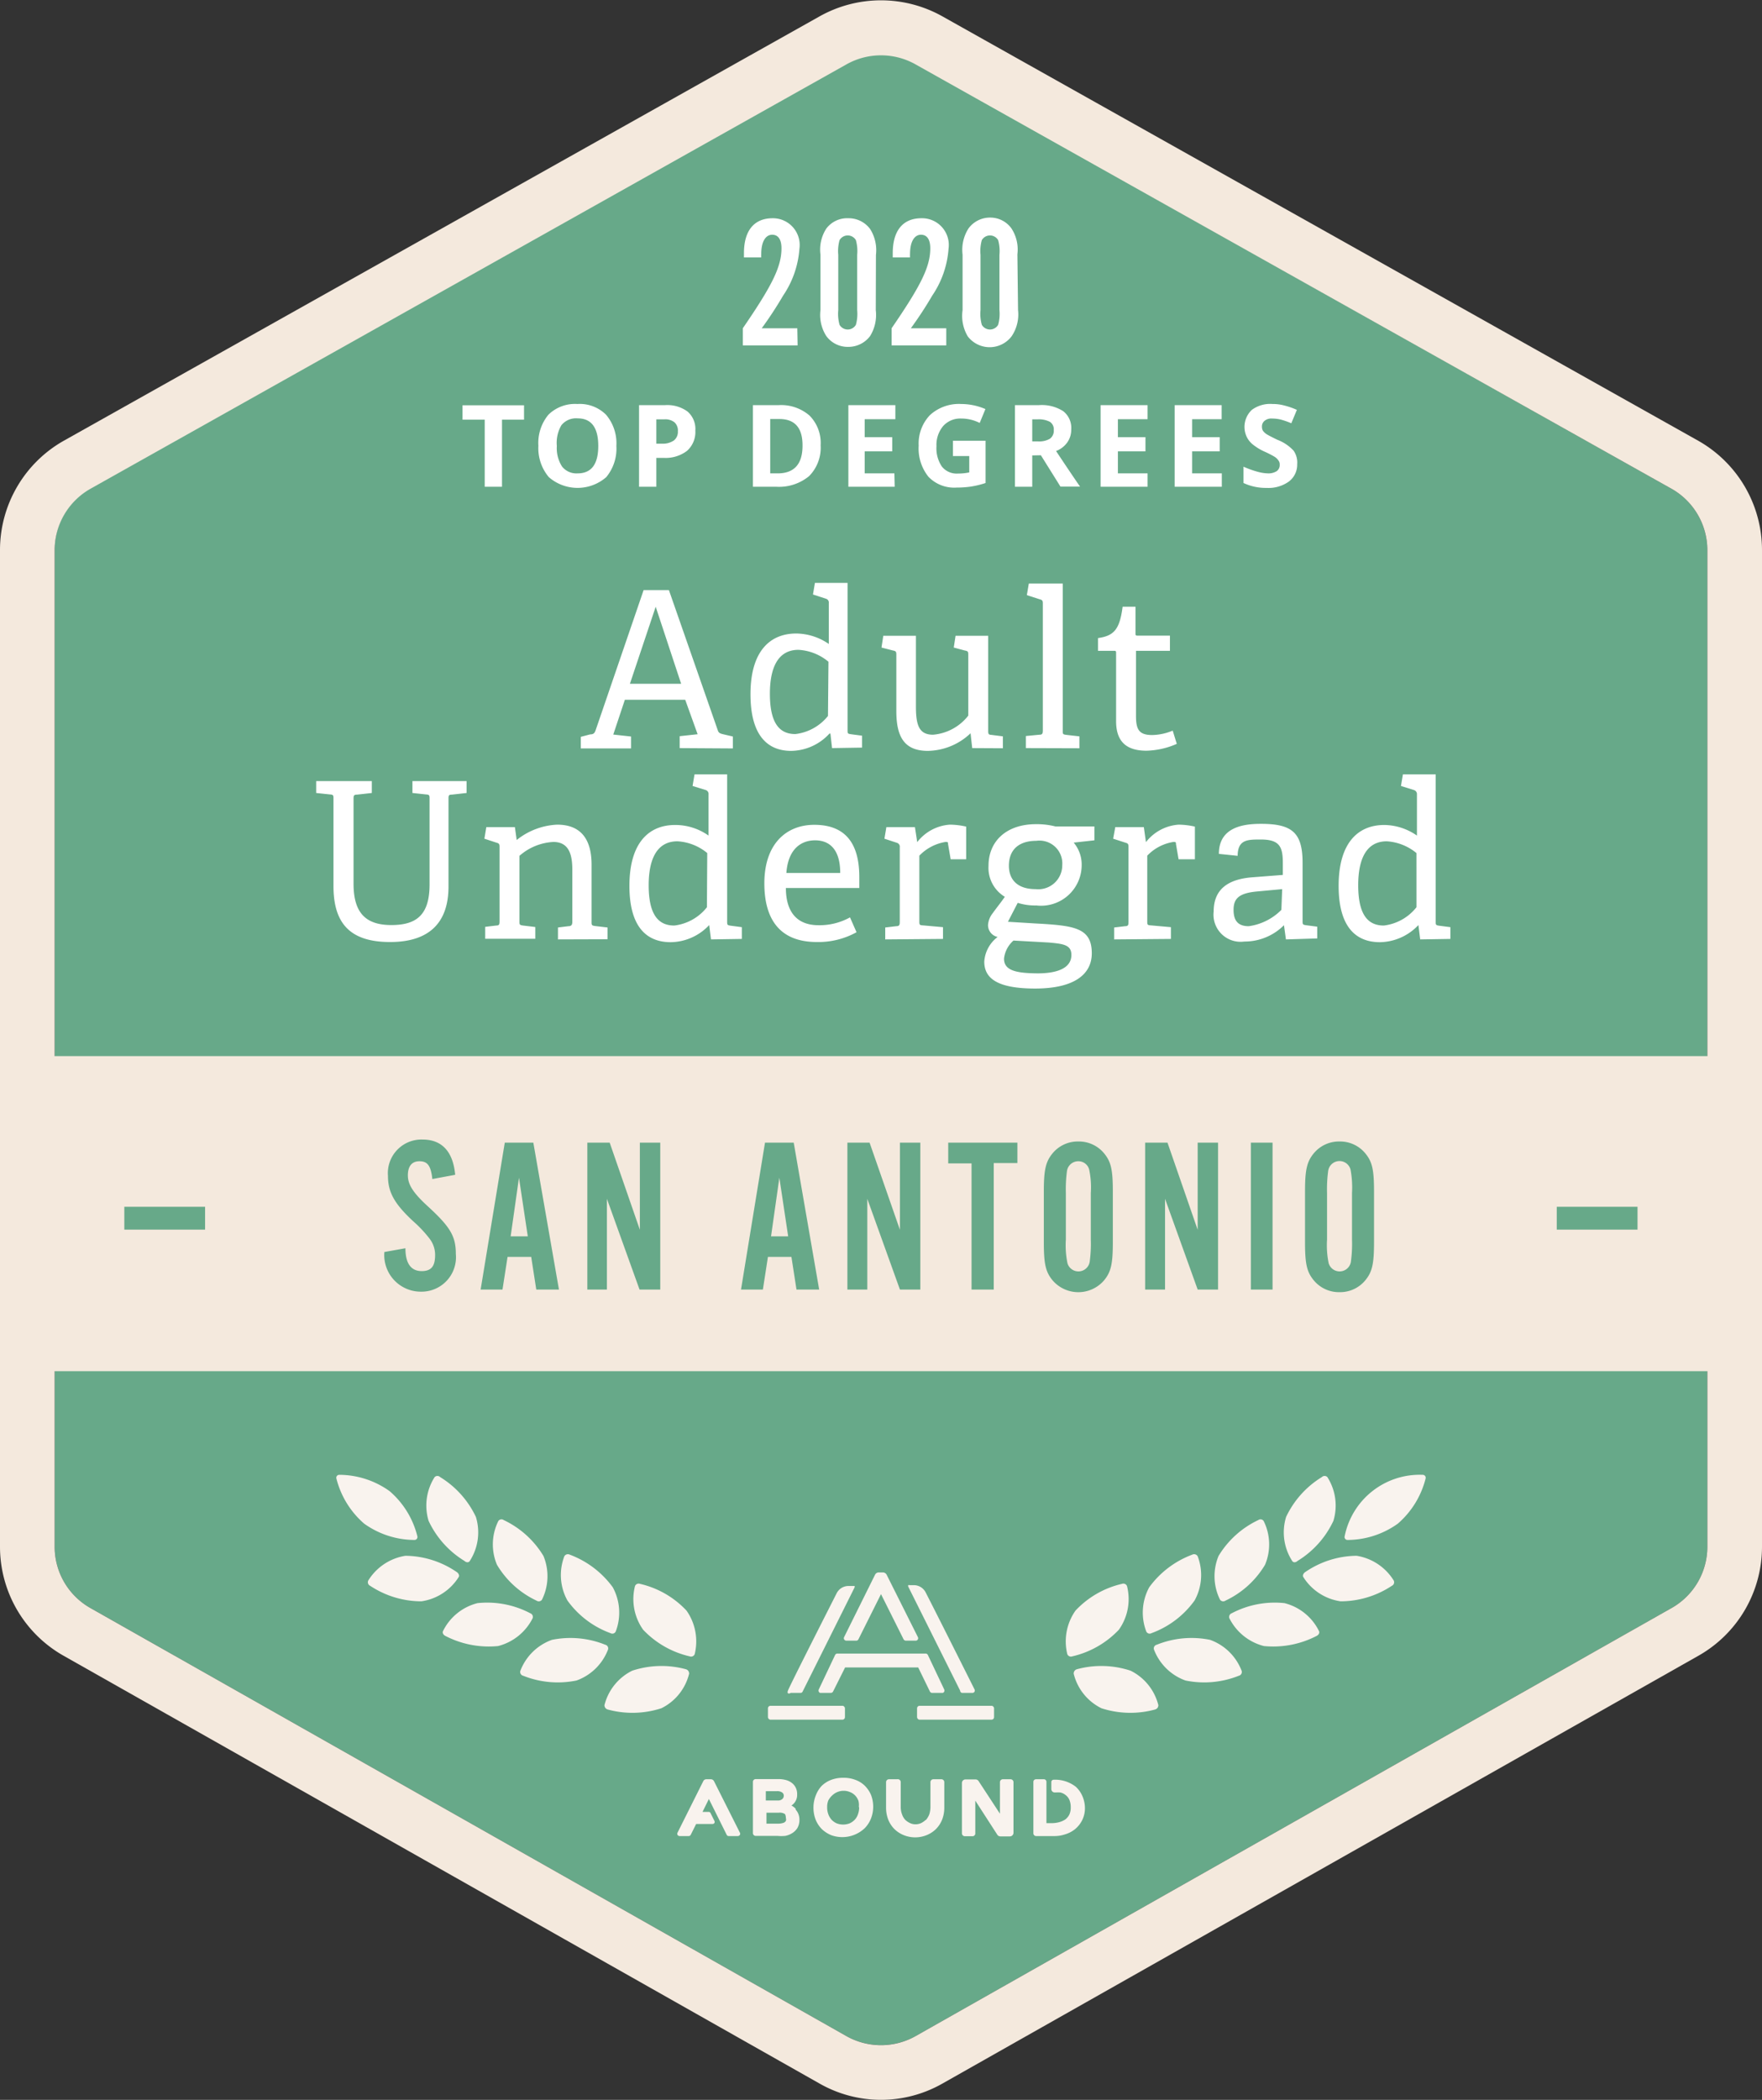
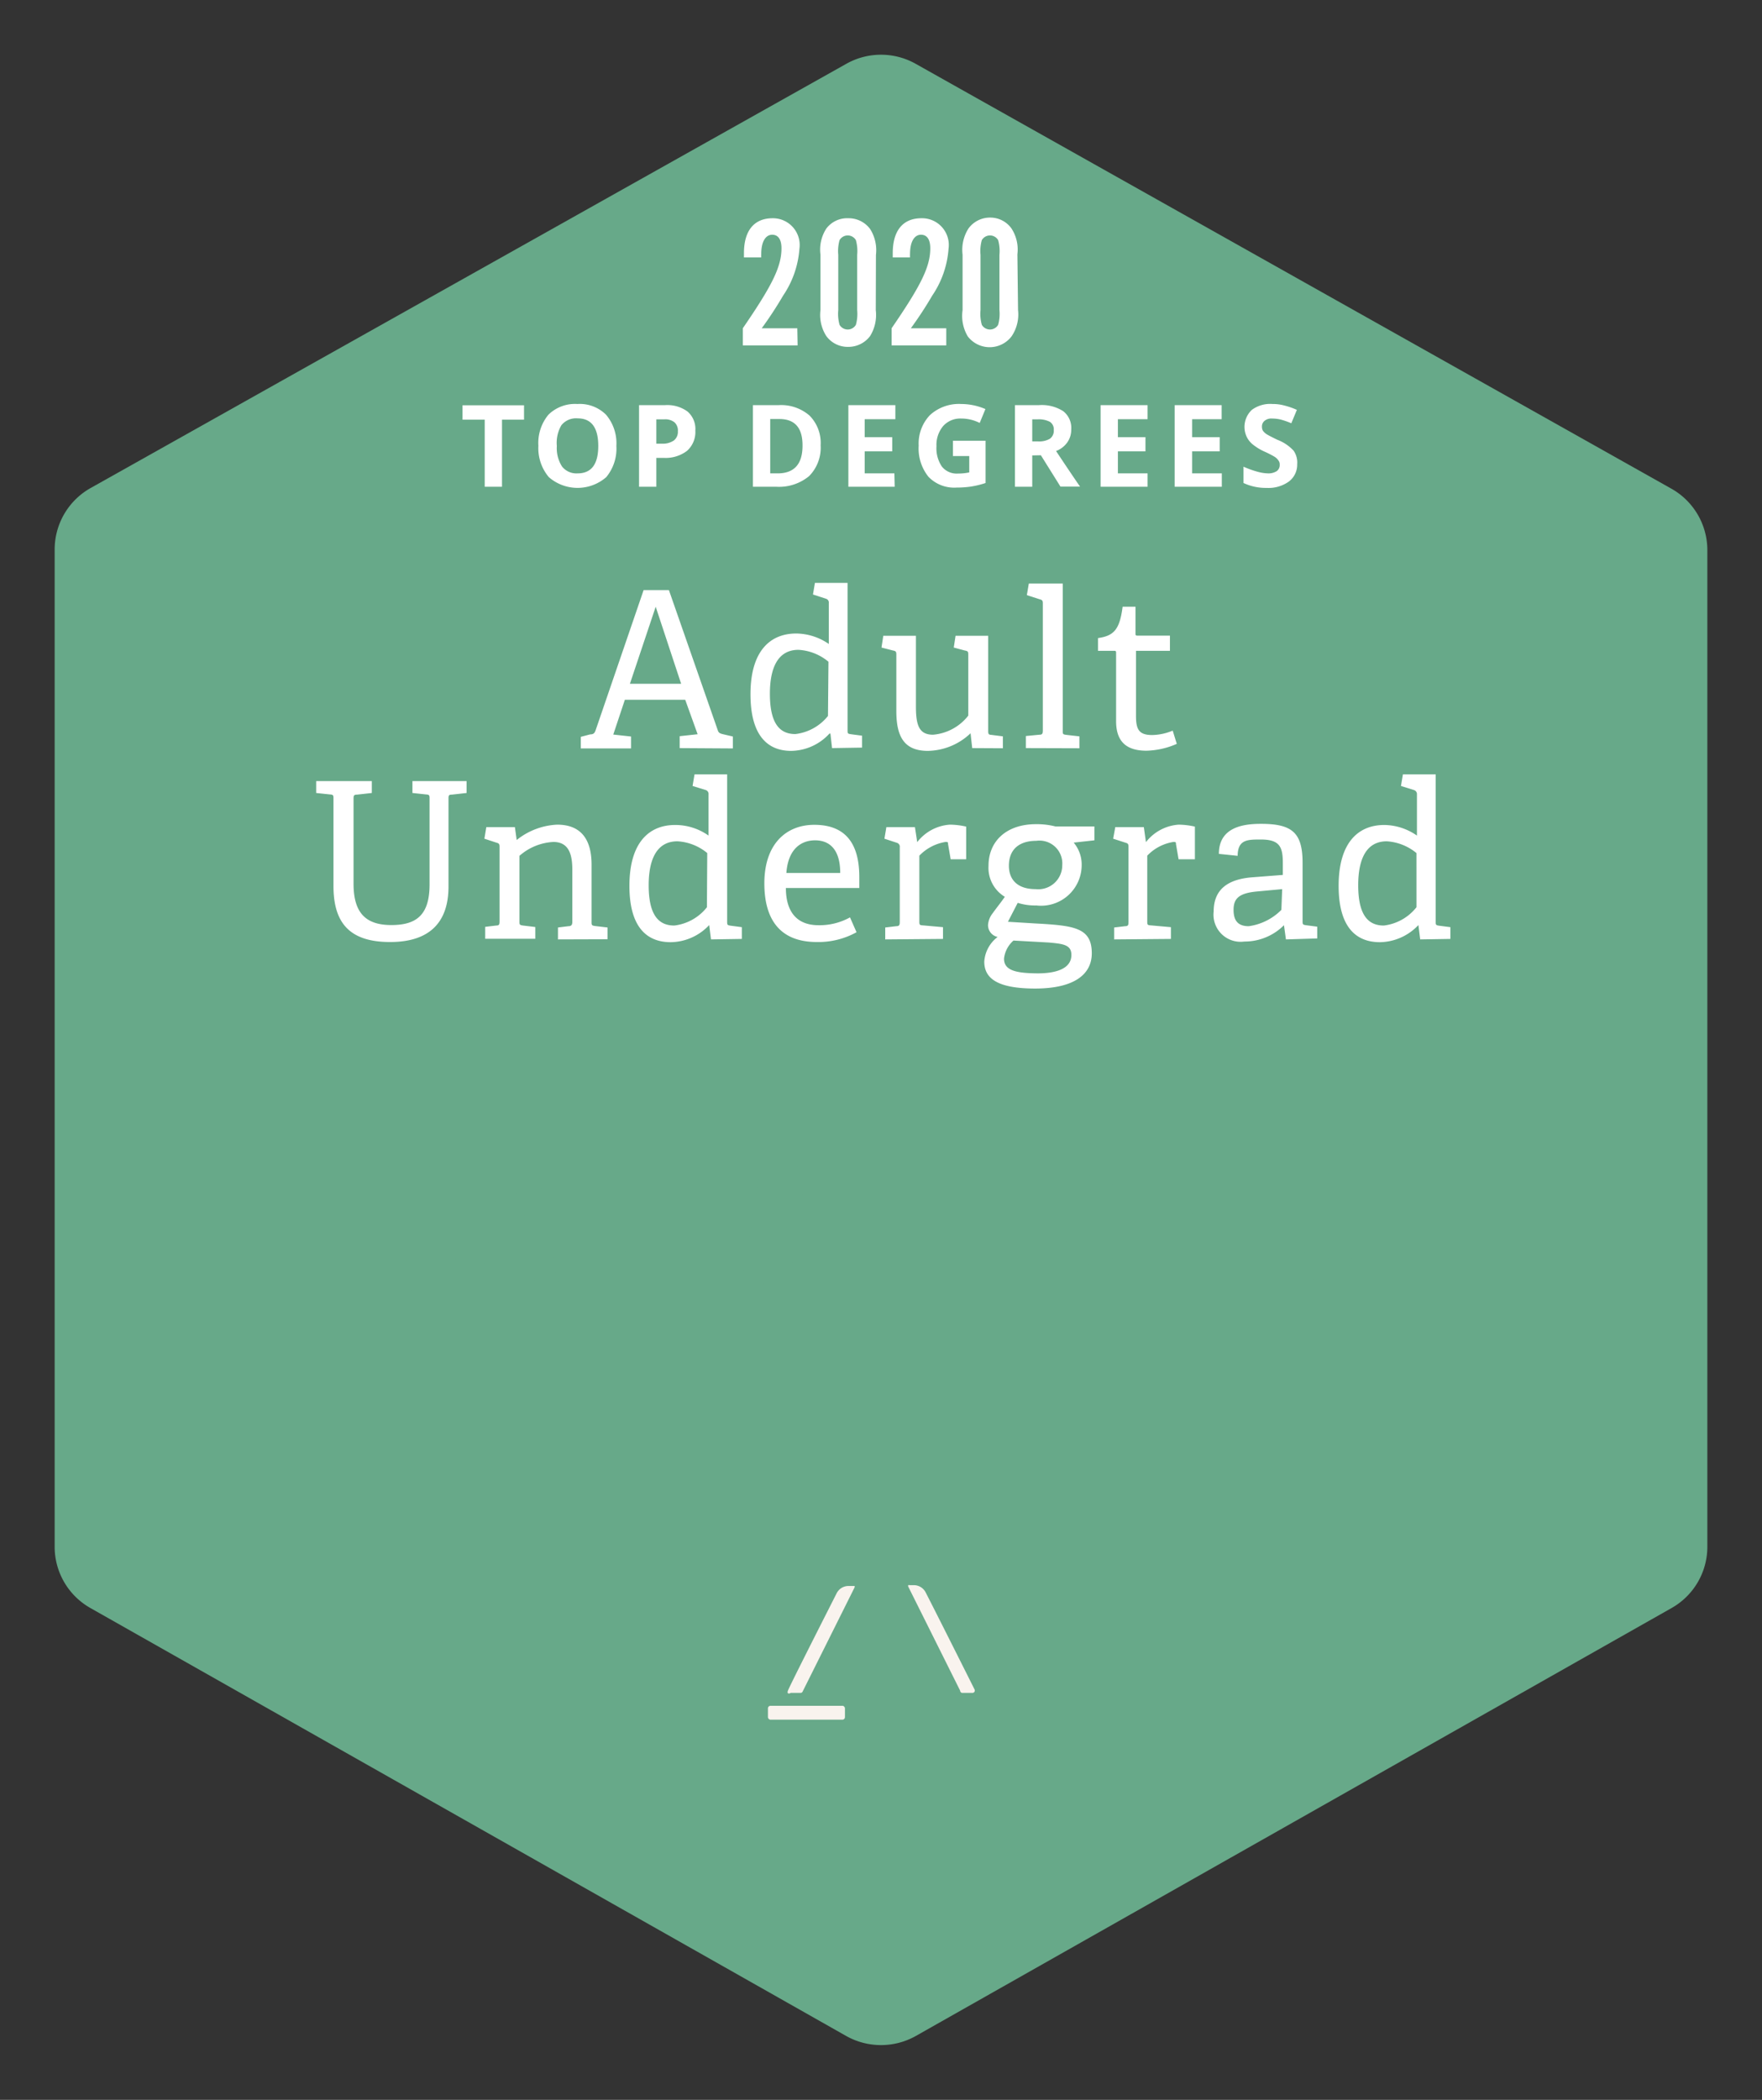
<svg xmlns="http://www.w3.org/2000/svg" viewBox="0 0 108 128.64">
  <rect x="0" y="0" width="108" height="128.64" fill="#333333" stroke="none" />
  <defs>
    <style>.cls-1{fill:#67a989}.cls-2{fill:#f9f3ee}</style>
  </defs>
  <g id="Layer_2" data-name="Layer 2">
    <g id="Layer_1-2" data-name="Layer 1">
      <path class="cls-1" d="M104.65 94.76V33.7a4.32 4.32 0 0 0-2.2-3.76L56.11 3.9a4.34 4.34 0 0 0-4.22 0l-46.34 26a4.32 4.32 0 0 0-2.2 3.76v61.1a4.31 4.31 0 0 0 2.19 3.75l46.33 26.22a4.36 4.36 0 0 0 4.26 0l46.33-26.22a4.31 4.31 0 0 0 2.19-3.75z" />
-       <path class="cls-2" d="M26.64 90.49a.24.24 0 0 1 .34 0 5.73 5.73 0 0 1 2.19 2.44 3.23 3.23 0 0 1-.37 2.69c-.06.11-.21.12-.34 0a5.71 5.71 0 0 1-2.19-2.45 3.24 3.24 0 0 1 .37-2.68zm-6.02.09a.18.18 0 0 1 .18-.23 5.32 5.32 0 0 1 3.08 1 5.32 5.32 0 0 1 1.7 2.76.18.18 0 0 1-.18.23 5.32 5.32 0 0 1-3.08-1 5.39 5.39 0 0 1-1.7-2.76zm13.97 4.76a.25.25 0 0 1 .33-.1 5.74 5.74 0 0 1 2.64 2 3.25 3.25 0 0 1 .18 2.71.23.23 0 0 1-.32.1 5.62 5.62 0 0 1-2.64-2 3.22 3.22 0 0 1-.19-2.71zm-2.7 7.03a.24.24 0 0 0 .18.29 5.71 5.71 0 0 0 3.27.29 3.24 3.24 0 0 0 1.93-1.9.23.23 0 0 0-.17-.29 5.7 5.7 0 0 0-3.27-.3 3.24 3.24 0 0 0-1.94 1.91zm7.03-5.2a.24.24 0 0 1 .31-.14 5.63 5.63 0 0 1 2.85 1.64 3.28 3.28 0 0 1 .5 2.67.24.24 0 0 1-.31.13 5.68 5.68 0 0 1-2.85-1.63 3.24 3.24 0 0 1-.5-2.67zm-1.87 7.29c0 .11.06.23.21.27a5.75 5.75 0 0 0 3.28-.08 3.21 3.21 0 0 0 1.7-2.12c0-.11-.06-.23-.2-.27a5.72 5.72 0 0 0-3.29.09 3.23 3.23 0 0 0-1.7 2.11zm-6.51-11.27a.23.23 0 0 1 .33-.07 5.67 5.67 0 0 1 2.44 2.2 3.24 3.24 0 0 1-.09 2.68.24.24 0 0 1-.33.06 5.59 5.59 0 0 1-2.43-2.2 3.22 3.22 0 0 1 .08-2.67zm-3.38 6.72c-.06.11 0 .24.14.31a5.78 5.78 0 0 0 3.23.62 3.27 3.27 0 0 0 2.12-1.71.24.24 0 0 0-.15-.3 5.67 5.67 0 0 0-3.23-.62 3.24 3.24 0 0 0-2.11 1.7zm-4.59-3.08a.24.24 0 0 0 .12.32 5.7 5.7 0 0 0 3.14.95 3.25 3.25 0 0 0 2.28-1.48c.07-.09 0-.24-.11-.31a5.65 5.65 0 0 0-3.15-1 3.28 3.28 0 0 0-2.28 1.52zm58.79-6.34a.24.24 0 0 0-.34 0 5.73 5.73 0 0 0-2.19 2.44 3.23 3.23 0 0 0 .37 2.69c.06.11.21.12.34 0a5.71 5.71 0 0 0 2.19-2.45 3.24 3.24 0 0 0-.37-2.68zm6.02.09a.18.18 0 0 0-.18-.23 4.69 4.69 0 0 0-4.78 3.76.18.18 0 0 0 .18.23 5.32 5.32 0 0 0 3.08-1 5.39 5.39 0 0 0 1.7-2.76zm-13.97 4.76a.25.25 0 0 0-.33-.1 5.74 5.74 0 0 0-2.64 2 3.25 3.25 0 0 0-.18 2.71.23.23 0 0 0 .32.1 5.62 5.62 0 0 0 2.64-2 3.22 3.22 0 0 0 .19-2.71zm2.7 7.03a.24.24 0 0 1-.18.29 5.71 5.71 0 0 1-3.27.29 3.24 3.24 0 0 1-1.93-1.9.23.23 0 0 1 .17-.29 5.7 5.7 0 0 1 3.27-.3 3.24 3.24 0 0 1 1.94 1.91zm-7.03-5.2a.24.24 0 0 0-.31-.14 5.63 5.63 0 0 0-2.85 1.64 3.28 3.28 0 0 0-.5 2.67.24.24 0 0 0 .31.13 5.68 5.68 0 0 0 2.85-1.63 3.24 3.24 0 0 0 .5-2.67zm1.92 7.29c0 .11-.06.23-.21.27a5.75 5.75 0 0 1-3.28-.08 3.21 3.21 0 0 1-1.7-2.12c0-.11.06-.23.2-.27a5.72 5.72 0 0 1 3.29.09 3.23 3.23 0 0 1 1.7 2.11zm6.46-11.27a.23.23 0 0 0-.33-.07 5.67 5.67 0 0 0-2.44 2.2 3.24 3.24 0 0 0 .09 2.68.24.24 0 0 0 .33.06 5.59 5.59 0 0 0 2.43-2.2 3.22 3.22 0 0 0-.08-2.67zm3.38 6.72c.06.11 0 .24-.14.31a5.78 5.78 0 0 1-3.23.62 3.27 3.27 0 0 1-2.12-1.71.24.24 0 0 1 .15-.3 5.67 5.67 0 0 1 3.23-.62 3.24 3.24 0 0 1 2.11 1.7zm4.59-3.08a.24.24 0 0 1-.12.32 5.7 5.7 0 0 1-3.14.95 3.25 3.25 0 0 1-2.28-1.48c-.07-.09 0-.24.11-.31a5.65 5.65 0 0 1 3.15-1 3.28 3.28 0 0 1 2.28 1.52z" />
      <rect class="cls-2" x="47.07" y="104.5" width="4.72" height=".85" rx=".15" />
      <path class="cls-2" d="M48.46 103.71h.6a.14.14 0 0 0 .14-.09l3.18-6.37a.14.14 0 0 0 0-.09H52a.81.81 0 0 0-.71.43c-.7 1.38-3 5.91-3 6a.17.17 0 0 0 0 .14.15.15 0 0 0 .17-.02zm10.54 0h.6a.15.15 0 0 0 .13-.07.16.16 0 0 0 0-.15s-2.29-4.57-3-5.95a.81.81 0 0 0-.71-.43h-.27a.1.1 0 0 0-.08 0 .14.14 0 0 0 0 .09l3.18 6.37a.14.14 0 0 0 .15.14z" />
-       <rect class="cls-2" x="56.21" y="104.5" width="4.72" height=".85" rx=".15" />
-       <path class="cls-2" d="M51.74 100.43a.16.16 0 0 0 .13.08h.61a.15.15 0 0 0 .14-.09L54 97.66l1.38 2.76a.17.17 0 0 0 .13.09h.62a.15.15 0 0 0 .13-.22l-1.92-3.83a.26.26 0 0 0-.22-.13h-.26a.25.25 0 0 0-.22.13l-1.9 3.83a.14.14 0 0 0 0 .14zm5.26 3.2a.16.16 0 0 0 .14.08h.61a.12.12 0 0 0 .12-.07.16.16 0 0 0 0-.15l-1-2.11a.16.16 0 0 0-.14-.08h-5.4a.16.16 0 0 0-.14.08l-1 2.11a.16.16 0 0 0 0 .15.12.12 0 0 0 .12.07h.61a.16.16 0 0 0 .14-.08l.74-1.48h4.48zm-8.23 7.18a.86.86 0 0 0-.26-.2.77.77 0 0 0 .35-.68.87.87 0 0 0-.1-.44.81.81 0 0 0-.26-.29 1 1 0 0 0-.36-.16 1.74 1.74 0 0 0-.39-.05h-1.44a.17.17 0 0 0-.16.17v3.14a.17.17 0 0 0 .16.17h1.34a2.61 2.61 0 0 0 .48 0 1.25 1.25 0 0 0 .43-.17 1 1 0 0 0 .32-.32 1 1 0 0 0 .12-.51.91.91 0 0 0-.23-.61zm-.6.57a.27.27 0 0 1 0 .17.32.32 0 0 1-.12.11 1 1 0 0 1-.34.06h-.73v-.67h.75a.59.59 0 0 1 .38.08s.06.08.06.25zm-.23-1.16a.38.38 0 0 1-.28.08h-.72v-.57h.67a.53.53 0 0 1 .33.08.23.23 0 0 1 .1.21.25.25 0 0 1-.1.2zm5.06-.83a1.62 1.62 0 0 0-.59-.36 2 2 0 0 0-.71-.12 2.06 2.06 0 0 0-.76.13 1.69 1.69 0 0 0-.58.37 1.77 1.77 0 0 0-.36.59 2 2 0 0 0-.14.75 2 2 0 0 0 .14.74 1.73 1.73 0 0 0 .38.57 1.85 1.85 0 0 0 .58.37A2 2 0 0 0 53 112a1.77 1.77 0 0 0 .38-.58 2 2 0 0 0 0-1.48 1.81 1.81 0 0 0-.38-.55zm-.34 1.32a1.21 1.21 0 0 1-.07.43.9.9 0 0 1-.2.34 1 1 0 0 1-.31.22 1.1 1.1 0 0 1-.8 0 1 1 0 0 1-.31-.22 1.05 1.05 0 0 1-.2-.34 1.18 1.18 0 0 1-.07-.43 1.07 1.07 0 0 1 .07-.41 1.12 1.12 0 0 1 .23-.3 1 1 0 0 1 .31-.21 1 1 0 0 1 .8 0 .85.85 0 0 1 .31.21.94.94 0 0 1 .2.33 1.1 1.1 0 0 1 .02.38zm5.03-1.71h-.48a.18.18 0 0 0-.18.19v1.53a1.49 1.49 0 0 1-.07.43 1.27 1.27 0 0 1-.2.34h.06-.08a1.2 1.2 0 0 1-.27.19.82.82 0 0 1-.35.08.75.75 0 0 1-.35-.08 1.07 1.07 0 0 1-.28-.19.9.9 0 0 1-.2-.34 1.22 1.22 0 0 1-.08-.43v-1.53A.18.18 0 0 0 55 109h-.5a.18.18 0 0 0-.19.19v1.56a2 2 0 0 0 .14.74 1.73 1.73 0 0 0 .38.57 1.75 1.75 0 0 0 .58.37 1.87 1.87 0 0 0 1.37 0 1.75 1.75 0 0 0 .58-.37 1.73 1.73 0 0 0 .38-.57 2 2 0 0 0 .14-.74v-1.56a.18.18 0 0 0-.19-.19zm4.25 0h-.48a.18.18 0 0 0-.17.17v1.94l-1.31-2a.23.23 0 0 0-.19-.1h-.61a.22.22 0 0 0-.22.22v3.08a.18.18 0 0 0 .17.18h.48a.17.17 0 0 0 .17-.18v-2l1.35 2.09a.22.22 0 0 0 .18.1h.59a.22.22 0 0 0 .22-.22v-3.09a.18.18 0 0 0-.18-.19zm4.39 1a1.67 1.67 0 0 0-.39-.54 2.06 2.06 0 0 0-1.36-.43.14.14 0 0 0-.14.14v.44a.21.21 0 0 0 .19.2h.06a2.72 2.72 0 0 1 .3 0 .78.78 0 0 1 .34.17.72.72 0 0 1 .22.29 1.17 1.17 0 0 1 .08.45 1 1 0 0 1-.09.45.85.85 0 0 1-.24.29 1.33 1.33 0 0 1-.38.17 1.84 1.84 0 0 1-.47.06h-.31v-2.55A.16.16 0 0 0 64 109h-.5a.16.16 0 0 0-.16.16v3.15a.17.17 0 0 0 .16.17h1.17a2 2 0 0 0 .63-.11 1.75 1.75 0 0 0 .59-.31 1.7 1.7 0 0 0 .44-.55 1.65 1.65 0 0 0 .17-.77 1.86 1.86 0 0 0-.17-.74zm-22.76-1h-.27a.21.21 0 0 0-.2.13l-1.57 3.14a.14.14 0 0 0 0 .14.15.15 0 0 0 .12.07h.56a.14.14 0 0 0 .13-.08l.33-.66h1a.14.14 0 0 0 .12-.06.15.15 0 0 0 0-.13l-.23-.46a.13.13 0 0 0-.13-.09h-.37l.39-.79 1.09 2.19a.13.13 0 0 0 .13.08h.56a.15.15 0 0 0 .12-.07.14.14 0 0 0 0-.14l-1.58-3.14a.22.22 0 0 0-.2-.13z" />
-       <path d="M104.09 27 57.76 1a7.7 7.7 0 0 0-7.52 0L3.91 27A7.69 7.69 0 0 0 0 33.7v61.06a7.67 7.67 0 0 0 3.89 6.67l46.34 26.21a7.61 7.61 0 0 0 7.54 0l46.34-26.21a7.67 7.67 0 0 0 3.89-6.67V33.7a7.69 7.69 0 0 0-3.91-6.7zM5.55 29.94l46.34-26a4.32 4.32 0 0 1 4.22 0l46.34 26a4.32 4.32 0 0 1 2.2 3.76v31H3.35v-31a4.32 4.32 0 0 1 2.2-3.76zm96.91 68.57-46.33 26.22a4.33 4.33 0 0 1-4.26 0L5.54 98.51a4.31 4.31 0 0 1-2.19-3.75V84h101.3v10.76a4.31 4.31 0 0 1-2.19 3.75z" style="fill:#f4e9dd" />
      <path d="M41.66 45.83v-.73l1.1-.12-.76-2.11h-3.7L37.59 45l1.09.12v.73H35.6v-.71l.57-.15c.22 0 .28-.09.34-.26l2.94-8.58H41l3 8.6c.05.16.16.19.32.23l.6.14v.73zm-1.47-8.66-1.58 4.72h3.14zM51 45.83l-.1-.89h-.06A3.23 3.23 0 0 1 48.49 46C47 46 46 45 46 42.53c0-2.64 1.2-3.72 2.8-3.72a3.57 3.57 0 0 1 2 .64v-2.51a.24.24 0 0 0-.17-.26l-.8-.26.12-.71h2v9c0 .22 0 .24.21.27l.68.09v.73zm-.22-5.29a3.13 3.13 0 0 0-1.84-.73c-1.26 0-1.75 1.1-1.75 2.69 0 1.87.63 2.47 1.56 2.47a3 3 0 0 0 2-1.11zm8.81 5.29-.1-.91A3.88 3.88 0 0 1 56.87 46c-1.47 0-1.93-.9-1.93-2.44v-3.4c0-.22 0-.27-.21-.31l-.7-.18.11-.72h2v4.33c0 1.16.2 1.73 1.05 1.73a3.06 3.06 0 0 0 2.16-1.17v-3.7c0-.21 0-.25-.22-.29l-.67-.18.11-.72h2v5.79c0 .2 0 .27.19.28l.71.09v.73zm3.29 0v-.74l.83-.08c.18 0 .21-.07.21-.27V37c0-.15 0-.24-.17-.28l-.81-.26.12-.71h2.08v9c0 .22 0 .24.22.27l.8.09v.73zm9.25-.26a4.89 4.89 0 0 1-1.86.42c-1.28 0-1.86-.61-1.86-1.81V40c0-.08 0-.13-.11-.13h-1v-.78c1-.14 1.33-.55 1.51-1.92h.79v1.64c0 .08 0 .13.11.13h2v.93h-2.08v4c0 .84.2 1.16 1 1.16a3.45 3.45 0 0 0 1.25-.27zm-45.8 3.37c0-.2 0-.26-.21-.27l-.84-.09v-.73h3.32v.73l-.9.1c-.2 0-.21.06-.21.26v5.37c0 2.32-1.29 3.4-3.58 3.4-2.49 0-3.47-1.18-3.47-3.43v-5.34c0-.2 0-.26-.21-.27l-.85-.09v-.73h3.41v.73l-.9.1c-.2 0-.22.06-.22.26v5.2c0 1.81.77 2.53 2.32 2.53s2.34-.63 2.34-2.49zm7.87 8.61v-.73l.64-.08c.18 0 .24-.08.24-.27v-3.18c0-.87-.17-1.71-1.16-1.71a3.4 3.4 0 0 0-2.08.85v4c0 .21 0 .24.22.27l.75.09v.72h-3.07v-.73l.67-.08c.19 0 .21-.07.21-.27v-4.52c0-.15 0-.24-.17-.28l-.76-.25.12-.71h1.75l.11.79a4.27 4.27 0 0 1 2.48-.94c1.54 0 2.11 1 2.11 2.45v3.49c0 .21 0 .24.22.27l.76.09v.72zm9.38 0-.11-.88a3.28 3.28 0 0 1-2.36 1.05c-1.53 0-2.53-1-2.53-3.45 0-2.64 1.19-3.73 2.8-3.73a3.52 3.52 0 0 1 2.05.65v-2.52a.25.25 0 0 0-.17-.27l-.81-.25.12-.71h2v9c0 .21 0 .24.22.27l.68.09v.72zm-.23-5.29a3.13 3.13 0 0 0-1.83-.72c-1.26 0-1.76 1.1-1.76 2.69 0 1.86.63 2.47 1.57 2.47a3 3 0 0 0 2-1.12zm9.15 4.85a4.83 4.83 0 0 1-2.43.6c-2.43 0-3.22-1.59-3.22-3.59 0-2.45 1.37-3.59 3.06-3.59s2.76.89 2.76 3.2v.67h-4.5c0 1.36.59 2.28 2 2.28a3.84 3.84 0 0 0 1.93-.48zm-1-3.63c0-1.53-.73-2-1.54-2s-1.65.48-1.76 2zm2.76 4.07v-.73l.67-.08c.19 0 .22-.07.22-.27v-4.56a.25.25 0 0 0-.18-.28l-.76-.25.12-.71h1.75l.14.92a2.76 2.76 0 0 1 2-1.07 4.58 4.58 0 0 1 1 .12v2h-.95l-.16-.93c0-.11 0-.13-.16-.13a2.85 2.85 0 0 0-1.6.84v4c0 .22 0 .26.22.27l1.23.11v.72zm11.55-5.93A2.08 2.08 0 0 1 66.3 53a2.49 2.49 0 0 1-2.78 2.47 3.54 3.54 0 0 1-1.14-.16l-.6 1.16 1.64.1c2.41.13 3.5.25 3.5 1.83 0 1.33-1.14 2.16-3.47 2.16s-3.12-.63-3.12-1.65a2.06 2.06 0 0 1 .82-1.51.74.74 0 0 1-.59-.73 1.31 1.31 0 0 1 .29-.73c.22-.31.5-.65.74-1a2.07 2.07 0 0 1-1-1.9c0-1.5 1.09-2.55 2.91-2.55a4.61 4.61 0 0 1 1.19.14h2.39v.85zm-3.69 6a1.72 1.72 0 0 0-.58 1.11c0 .73.75.89 2.06.9.71 0 2.07-.11 2.07-1.13 0-.63-.52-.68-1.39-.76zm1.4-6.11c-1 0-1.68.48-1.68 1.53 0 .79.46 1.43 1.64 1.43A1.47 1.47 0 0 0 65.11 53a1.4 1.4 0 0 0-1.59-1.49zm4.77 6.04v-.73l.67-.08c.19 0 .21-.07.21-.27v-4.56c0-.15 0-.24-.17-.28l-.77-.25.13-.71h1.75l.13.92a2.78 2.78 0 0 1 2-1.07 4.68 4.68 0 0 1 1 .12v2h-1l-.16-.93c0-.11 0-.13-.16-.13a2.81 2.81 0 0 0-1.6.84v4c0 .22 0 .26.22.27l1.23.11v.72zm10.53 0-.12-.87a3.41 3.41 0 0 1-2.43 1 1.66 1.66 0 0 1-1.88-1.83c0-1.34.83-2 2.43-2.11l1.81-.14v-.71c0-1-.18-1.46-1.35-1.46-.82 0-1.41 0-1.42 1l-1.15-.12c0-1.65 1.52-1.84 2.58-1.84 1.91 0 2.55.54 2.55 2.39v3.55c0 .21 0 .24.21.27l.69.09v.72zm-.23-3.08-1.51.14c-1.15.1-1.47.44-1.47 1.13s.3 1 .93 1a3.47 3.47 0 0 0 2-1zm8.46 3.08-.11-.88a3.3 3.3 0 0 1-2.36 1.05c-1.53 0-2.53-1-2.53-3.45 0-2.64 1.19-3.73 2.8-3.73a3.55 3.55 0 0 1 2 .65v-2.52a.26.26 0 0 0-.18-.27l-.8-.25.12-.71H88v9c0 .21 0 .24.21.27l.69.09v.72zm-.23-5.29a3.16 3.16 0 0 0-1.82-.72c-1.26 0-1.75 1.1-1.75 2.69 0 1.86.63 2.47 1.57 2.47a3 3 0 0 0 2-1.12zm-37.93-31.1h-3.36v-1.05c1.82-2.65 2.37-3.78 2.37-4.9 0-.54-.2-.83-.57-.83s-.67.37-.67 1.18a2.07 2.07 0 0 0 0 .21H45.6v-.26c0-1.38.62-2.14 1.76-2.14A1.64 1.64 0 0 1 49 15.24a5.85 5.85 0 0 1-1 2.87 23.53 23.53 0 0 1-1.31 2h2.18zM53.68 19a2.45 2.45 0 0 1-.35 1.59 1.66 1.66 0 0 1-1.34.66 1.62 1.62 0 0 1-1.34-.66 2.38 2.38 0 0 1-.36-1.59v-3.4a2.37 2.37 0 0 1 .36-1.6 1.6 1.6 0 0 1 1.35-.63 1.63 1.63 0 0 1 1.34.67 2.43 2.43 0 0 1 .35 1.58zm-2.3 0a2.47 2.47 0 0 0 .08.9.58.58 0 0 0 1 0 2.47 2.47 0 0 0 .08-.9v-3.39a2.47 2.47 0 0 0-.08-.9.58.58 0 0 0-1 0 2.47 2.47 0 0 0-.08.9zM58 21.16h-3.35v-1.05c1.82-2.65 2.37-3.78 2.37-4.9 0-.54-.2-.83-.57-.83s-.67.37-.67 1.18a2.07 2.07 0 0 0 0 .21h-1.06v-.26c0-1.38.62-2.14 1.76-2.14a1.64 1.64 0 0 1 1.66 1.87 5.85 5.85 0 0 1-1 2.87 23.53 23.53 0 0 1-1.31 2H58zM62.4 19a2.38 2.38 0 0 1-.4 1.61 1.69 1.69 0 0 1-2.68 0A2.45 2.45 0 0 1 59 19v-3.4a2.43 2.43 0 0 1 .36-1.6 1.63 1.63 0 0 1 1.35-.67A1.59 1.59 0 0 1 62 14a2.37 2.37 0 0 1 .36 1.58zm-2.3 0a2.47 2.47 0 0 0 .08.9.58.58 0 0 0 1 0 2.47 2.47 0 0 0 .08-.9v-3.39a2.47 2.47 0 0 0-.08-.9.58.58 0 0 0-1 0 2.47 2.47 0 0 0-.08.9zM30.77 29.82h-1.06v-4.11h-1.36v-.88h3.77v.88h-1.35zm7.01-2.5a2.74 2.74 0 0 1-.62 1.91 2.68 2.68 0 0 1-3.52 0 2.75 2.75 0 0 1-.64-1.92 2.71 2.71 0 0 1 .62-1.91 2.33 2.33 0 0 1 1.77-.65 2.28 2.28 0 0 1 1.76.66 2.71 2.71 0 0 1 .63 1.91zm-3.65 0a2.09 2.09 0 0 0 .32 1.26 1.12 1.12 0 0 0 .95.42c.85 0 1.27-.56 1.27-1.68s-.42-1.69-1.26-1.69a1.15 1.15 0 0 0-1 .42 2.14 2.14 0 0 0-.28 1.27zm8.49-.94a1.54 1.54 0 0 1-.51 1.24 2.16 2.16 0 0 1-1.43.43h-.45v1.77h-1.06v-5h1.59a2.1 2.1 0 0 1 1.38.39 1.41 1.41 0 0 1 .48 1.17zm-2.39.8h.34a1.19 1.19 0 0 0 .74-.2.67.67 0 0 0 .24-.56.68.68 0 0 0-.21-.55.91.91 0 0 0-.63-.18h-.48zm10.07.1a2.47 2.47 0 0 1-.71 1.89 2.89 2.89 0 0 1-2 .65h-1.44v-5h1.57a2.65 2.65 0 0 1 1.9.64 2.38 2.38 0 0 1 .68 1.82zm-1.11 0c0-1.07-.47-1.61-1.42-1.61h-.56V29h.45q1.53 0 1.53-1.7zm5.65 2.54H52v-5h2.88v.86H53v1.1h1.69v.87H53V29h1.82zM58.41 27h2v2.59a5.7 5.7 0 0 1-.91.22 6.15 6.15 0 0 1-.87.06 2.19 2.19 0 0 1-1.72-.66 2.77 2.77 0 0 1-.6-1.91 2.52 2.52 0 0 1 .69-1.87 2.63 2.63 0 0 1 1.92-.68 3.78 3.78 0 0 1 1.48.31l-.35.85a2.52 2.52 0 0 0-1.14-.27 1.41 1.41 0 0 0-1.1.46 1.8 1.8 0 0 0-.41 1.24 2 2 0 0 0 .33 1.24 1.16 1.16 0 0 0 1 .43 3.21 3.21 0 0 0 .68-.07v-1h-1zm4.86.9v1.92h-1.06v-5h1.46a2.44 2.44 0 0 1 1.5.37 1.3 1.3 0 0 1 .49 1.12 1.34 1.34 0 0 1-.24.79 1.49 1.49 0 0 1-.69.53c.75 1.13 1.24 1.85 1.47 2.18H65l-1.2-1.92zm0-.86h.34a1.31 1.31 0 0 0 .74-.16.6.6 0 0 0 .24-.53.55.55 0 0 0-.24-.51 1.5 1.5 0 0 0-.76-.15h-.32zm7.07 2.78h-2.88v-5h2.88v.86h-1.82v1.1h1.69v.87h-1.69V29h1.82zm4.55 0H72v-5h2.88v.86h-1.81v1.1h1.69v.87h-1.69V29h1.82zm4.62-1.38A1.29 1.29 0 0 1 79 29.5a2.14 2.14 0 0 1-1.36.39 3.22 3.22 0 0 1-1.42-.3v-1a5.82 5.82 0 0 0 .86.31 2.64 2.64 0 0 0 .64.1.94.94 0 0 0 .54-.14.46.46 0 0 0 .18-.39.38.38 0 0 0-.08-.26.76.76 0 0 0-.24-.23 5.92 5.92 0 0 0-.65-.33 3.4 3.4 0 0 1-.68-.42 1.37 1.37 0 0 1-.37-.46 1.43 1.43 0 0 1 .31-1.66 1.89 1.89 0 0 1 1.27-.36 2.66 2.66 0 0 1 .75.1 4.39 4.39 0 0 1 .74.26l-.34.82a4.83 4.83 0 0 0-.66-.23 2.37 2.37 0 0 0-.52-.06.65.65 0 0 0-.46.14.44.44 0 0 0-.16.36.51.51 0 0 0 .06.25 1 1 0 0 0 .21.2c.09.06.32.18.67.35a2.63 2.63 0 0 1 1 .67 1.27 1.27 0 0 1 .22.83z" style="fill:#fff" />
      <path class="cls-1" d="M26.5 72.23c-.09-.81-.29-1.09-.79-1.09s-.71.35-.71.86.24 1 1.2 1.88c1.4 1.28 1.74 1.85 1.74 2.94a2.11 2.11 0 0 1-2.13 2.31 2.24 2.24 0 0 1-2.25-2.43l1.29-.23c0 .94.35 1.4 1 1.4s.82-.38.82-1a1.63 1.63 0 0 0-.35-1 7.51 7.51 0 0 0-1-1.06c-1.14-1.06-1.54-1.77-1.54-2.77a2.06 2.06 0 0 1 2.12-2.23c1.18 0 1.87.73 2 2.16zM31.11 77l-.31 2h-1.34l1.48-9h1.75l1.57 9h-1.39l-.31-2zm.7-4.85-.51 3.59h1.05zM39.2 79l-2-5.56V79H36v-9h1.37l1.85 5.34V70h1.25v9zm7.87-2-.31 2h-1.34l1.47-9h1.76l1.56 9h-1.39l-.31-2zm.7-4.85-.51 3.59h1.05zM55.16 79l-2-5.56V79h-1.22v-9h1.36l1.86 5.34V70h1.25v9zm5.75 0h-1.36v-7.73h-1.43V70h4.24v1.25h-1.45zm7.3-2.91c0 1.34-.11 1.83-.54 2.35a2.08 2.08 0 0 1-3.15 0c-.43-.52-.54-1-.54-2.35V73c0-1.33.11-1.83.54-2.35a2 2 0 0 1 1.58-.72 2 2 0 0 1 1.57.72c.43.52.54 1 .54 2.35zm-2.88-.15a5.44 5.44 0 0 0 .1 1.45.7.7 0 0 0 1.36-.08 8.14 8.14 0 0 0 .07-1.37v-2.85a5.24 5.24 0 0 0-.1-1.44.68.68 0 0 0-.66-.51.7.7 0 0 0-.7.59 8.35 8.35 0 0 0-.07 1.36zM73.41 79l-2-5.56V79h-1.22v-9h1.37l1.85 5.34V70h1.25v9zM78 79h-1.33v-9H78zm6.22-2.91c0 1.34-.11 1.83-.54 2.35a2 2 0 0 1-1.57.72 2 2 0 0 1-1.58-.72c-.43-.52-.54-1-.54-2.35V73c0-1.33.11-1.83.54-2.35a2 2 0 0 1 1.58-.72 2 2 0 0 1 1.57.72c.43.52.54 1 .54 2.35zm-2.88-.15a5.44 5.44 0 0 0 .1 1.45.7.7 0 0 0 1.36-.08 8.14 8.14 0 0 0 .07-1.37v-2.85a6 6 0 0 0-.09-1.44.7.7 0 0 0-1.37.08 8.35 8.35 0 0 0-.07 1.36zM7.62 73.93h4.95v1.4H7.62zm87.8 0h4.95v1.4h-4.95z" />
    </g>
  </g>
</svg>